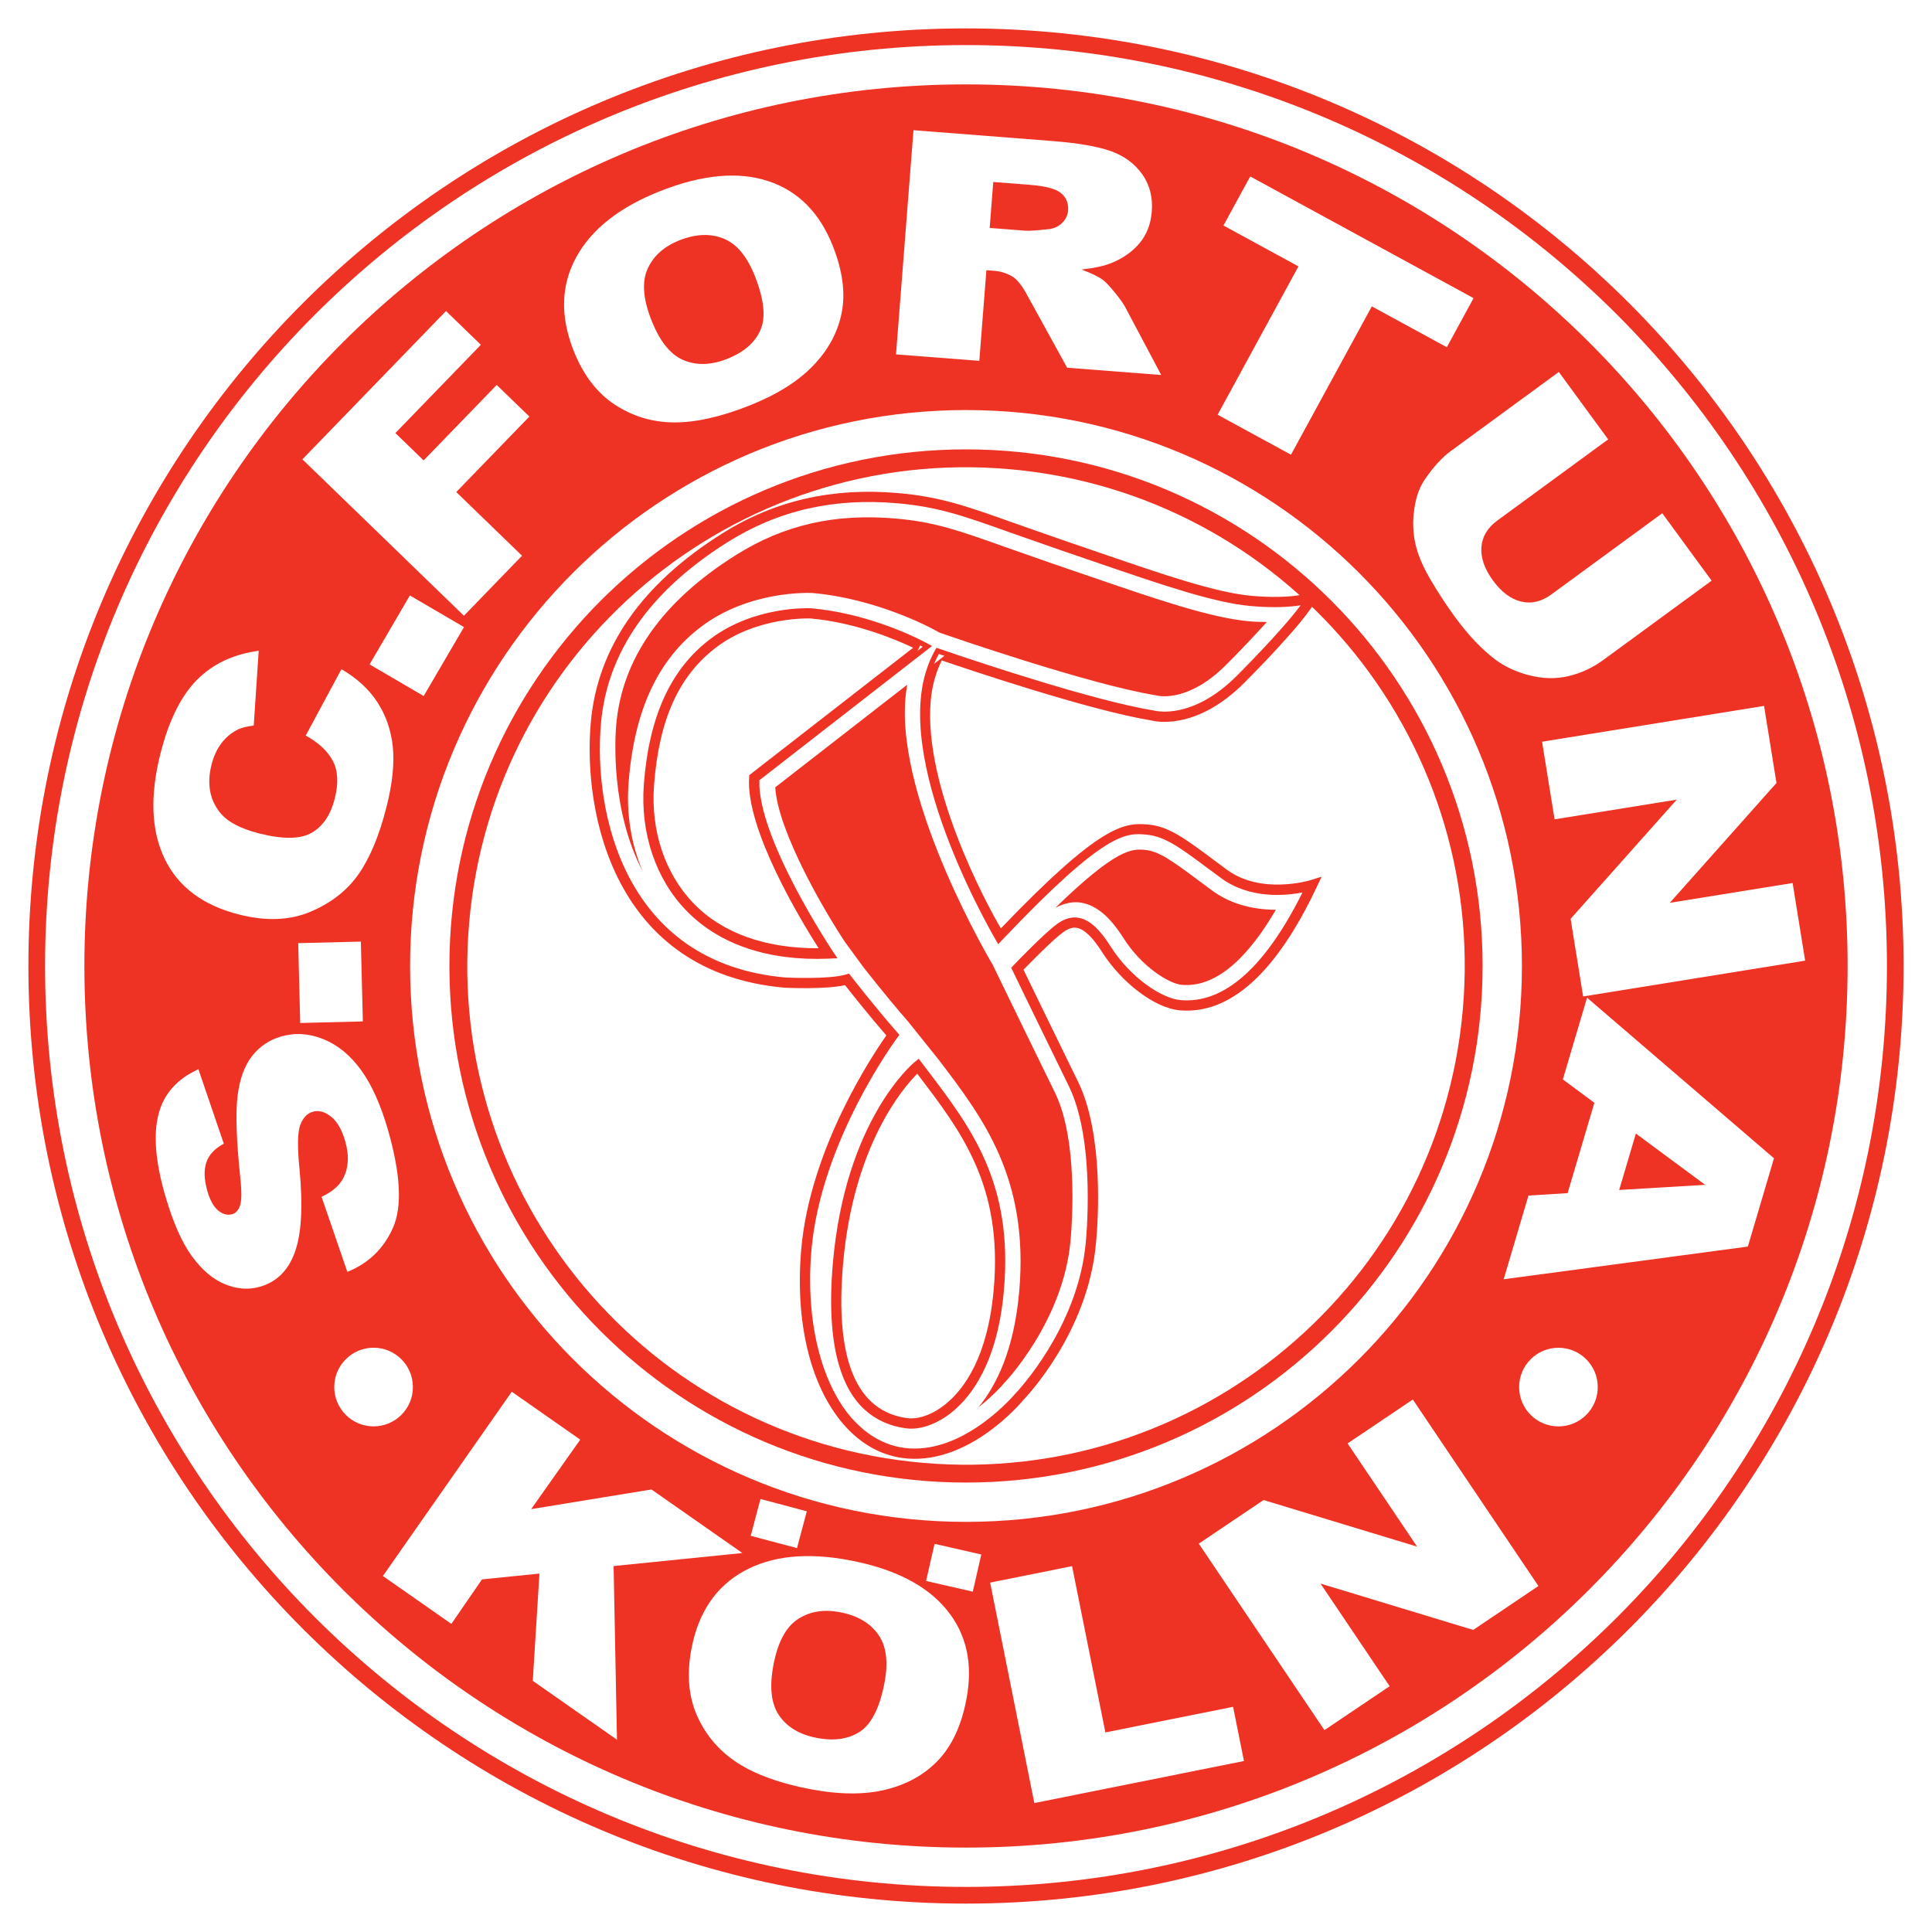
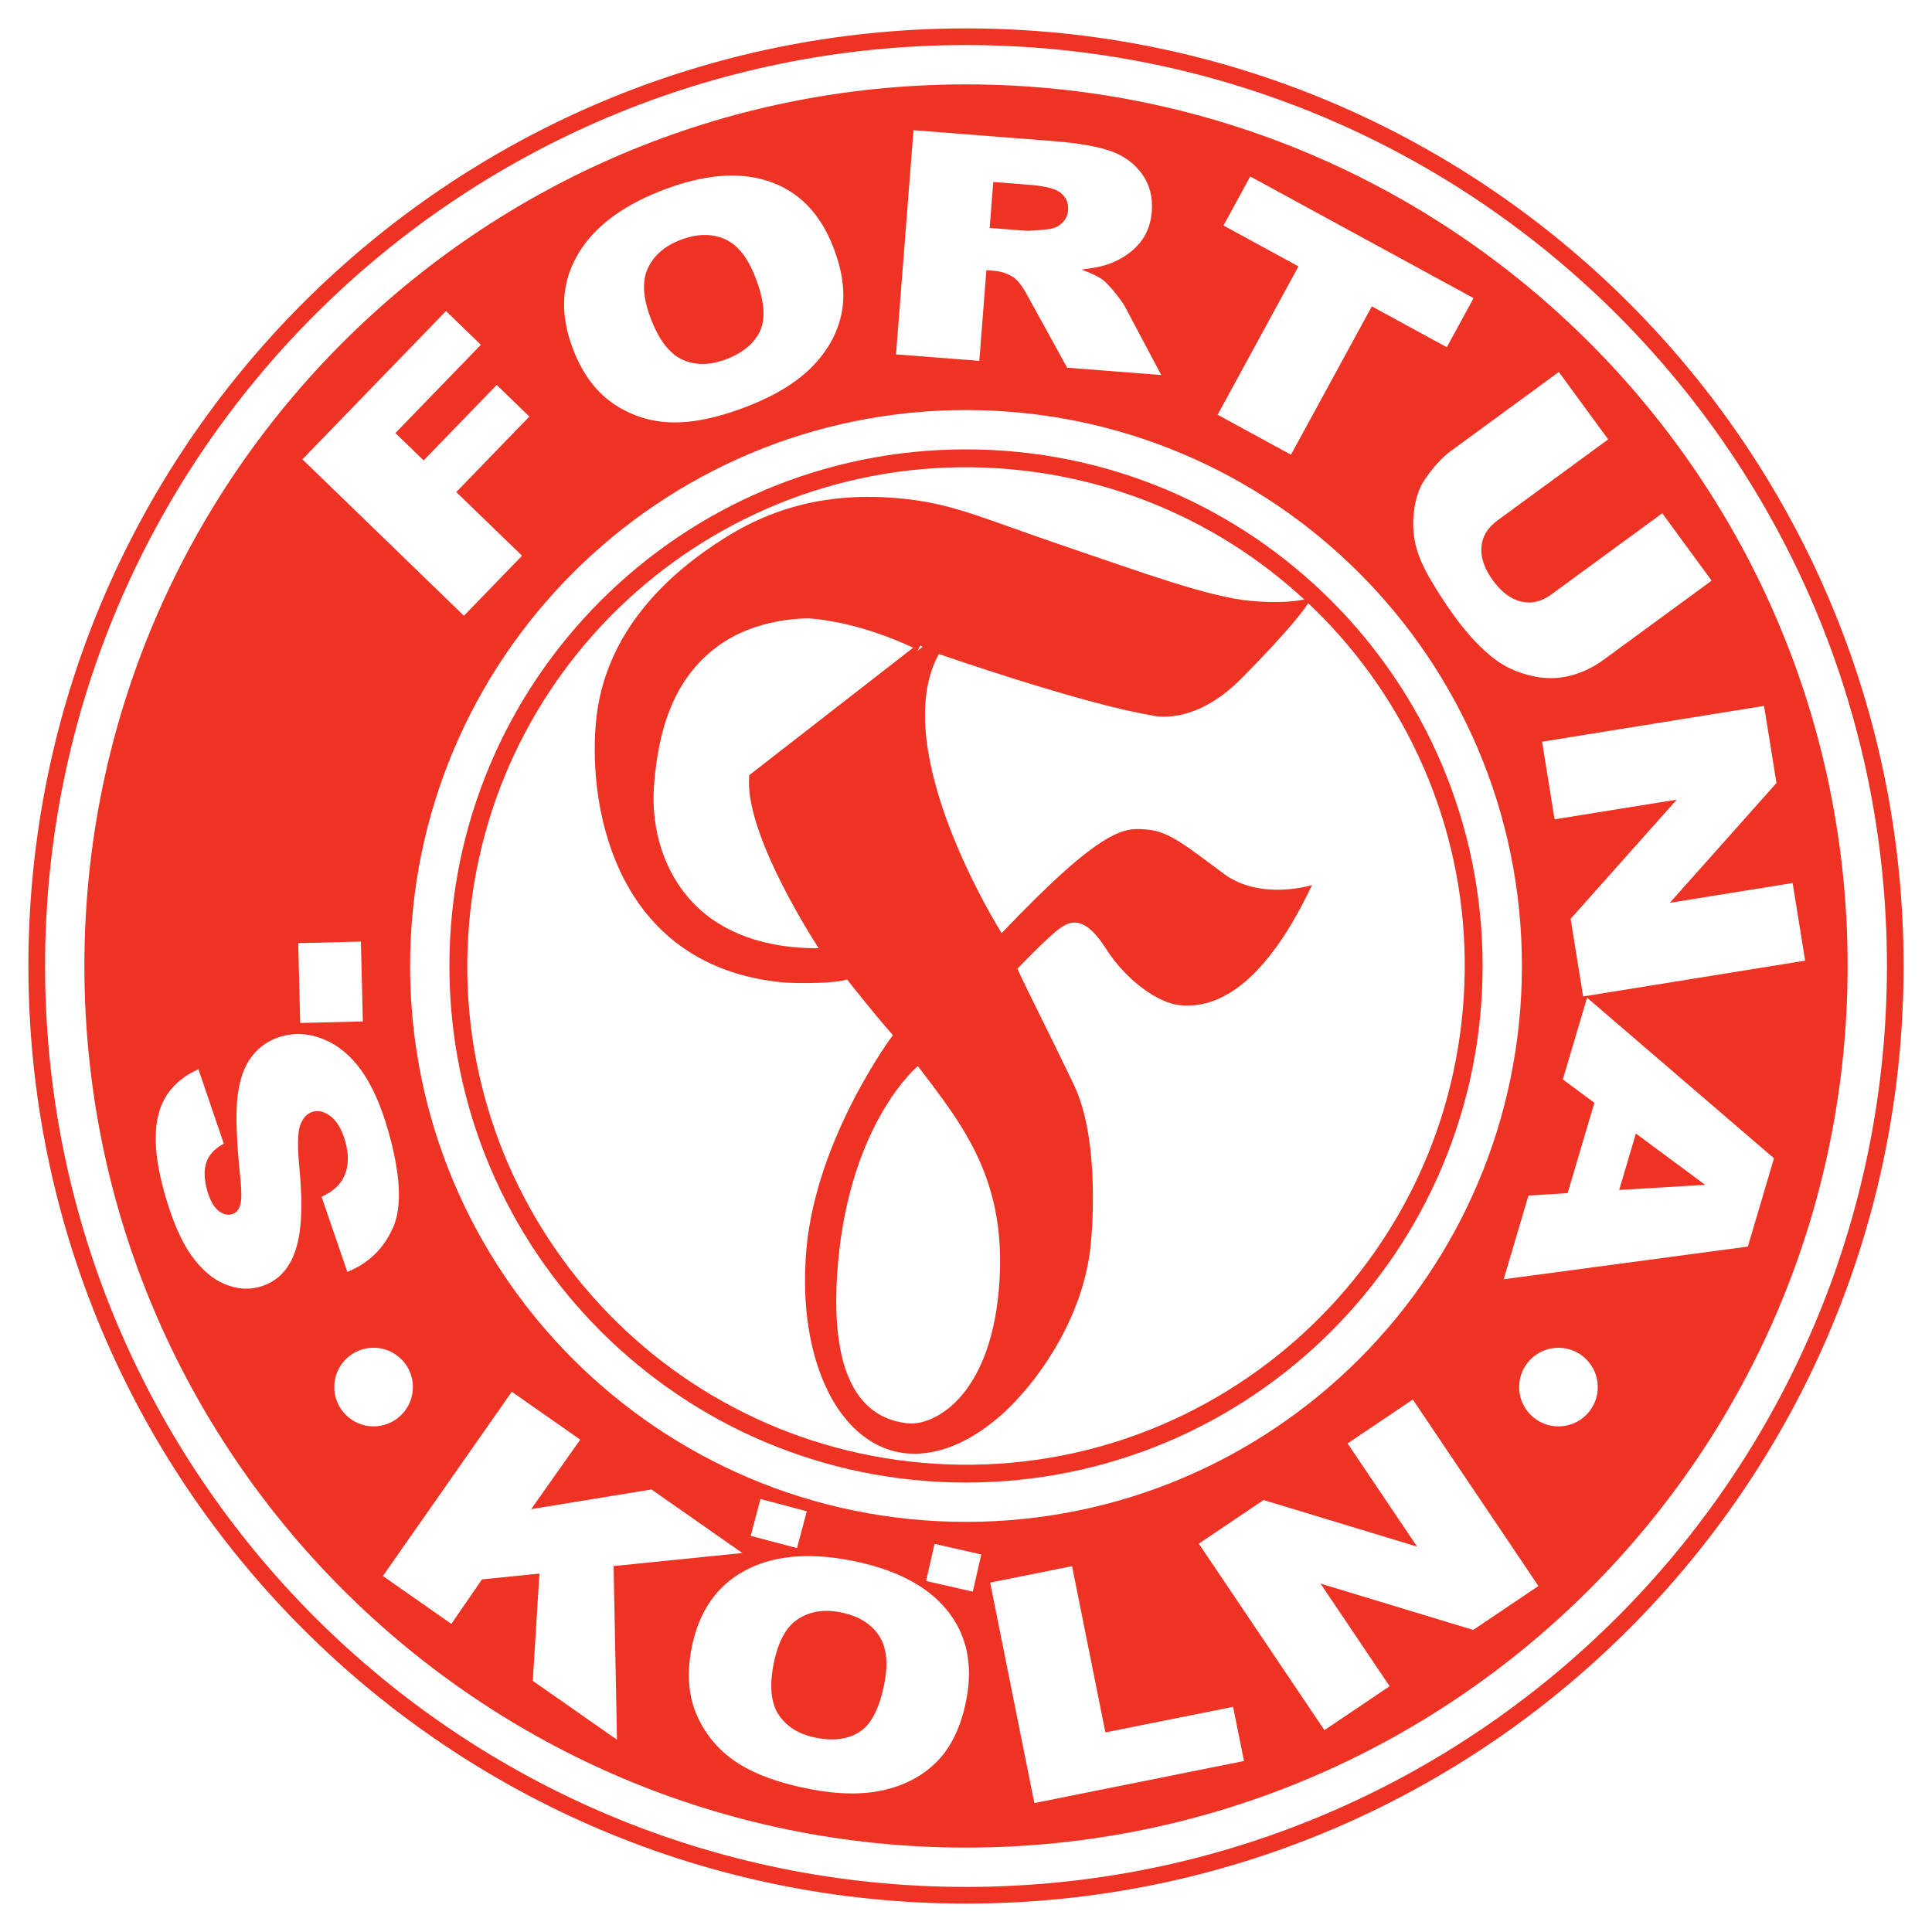
<svg xmlns="http://www.w3.org/2000/svg" version="1.0" id="Layer_1" x="0px" y="0px" width="192.756px" height="192.756px" viewBox="0 0 192.756 192.756" enable-background="new 0 0 192.756 192.756" xml:space="preserve">
  <g>
    <polygon fill-rule="evenodd" clip-rule="evenodd" fill="#FFFFFF" points="0,0 192.756,0 192.756,192.756 0,192.756 0,0  " />
    <path fill-rule="evenodd" clip-rule="evenodd" fill="#EE3224" d="M189.921,96.377c0.002,51.664-41.879,93.545-93.542,93.545   c-51.665,0-93.544-41.881-93.545-93.545c0-51.664,41.88-93.543,93.544-93.543C148.042,2.833,189.922,44.714,189.921,96.377   L189.921,96.377z" />
    <path fill="none" stroke="#FFFFFF" stroke-width="3.923" stroke-miterlimit="2.613" d="M186.299,96.376   c-0.001,49.661-40.259,89.921-89.921,89.921s-89.92-40.26-89.92-89.92c0-49.662,40.258-89.919,89.921-89.919   C146.04,6.457,186.298,46.715,186.299,96.376 M149.881,96.375c-0.001,29.55-23.953,53.501-53.502,53.501   c-29.549,0-53.502-23.953-53.502-53.501c0-29.549,23.953-53.502,53.503-53.502C125.928,42.874,149.88,66.828,149.881,96.375" />
    <path fill-rule="evenodd" clip-rule="evenodd" fill="#FFFFFF" d="M145.946,100.715c-2.395,27.375-26.527,47.627-53.904,45.23   c-27.376-2.395-47.626-26.529-45.231-53.905c2.396-27.375,26.528-47.626,53.904-45.23   C128.092,49.205,148.343,73.338,145.946,100.715L145.946,100.715z" />
    <path fill-rule="evenodd" clip-rule="evenodd" fill="#EE3224" d="M123.826,67.717c-4.773,4.829-8.852,3.663-8.852,3.663   c-6.899-1.116-21.307-6.131-21.307-6.131C88.392,74.854,99.934,93.1,99.934,93.1c10.337-10.869,12.354-10.523,14.555-10.33   c2.202,0.192,3.947,1.71,7.633,4.421c3.688,2.711,8.777,1.11,8.777,1.11c-5.653,11.962-10.963,12.179-13.165,11.988   c-2.201-0.193-5.409-2.521-7.359-5.593c-1.948-3.071-3.32-3.02-4.594-2.107c-1.275,0.912-4.279,4.062-4.279,4.062   c1.147,2.491,3.303,6.692,5.642,11.586c2.775,5.809,1.686,15.846,1.686,15.846c-0.814,8.803-7.141,15.287-7.141,15.287   s-5.012,6.09-11.073,5.645c-6.781-0.5-11.143-9.166-10.165-20.344c0.978-11.176,8.63-21.393,8.63-21.393   c-2.142-2.441-4.566-5.555-4.566-5.555c-1.753,0.531-6.171,0.314-6.171,0.314C61.747,96.585,58.66,81.162,59.447,72.153   c0.803-9.178,7.351-15.023,12.881-18.497c5.959-3.745,11.82-4.426,17.239-3.952c5.419,0.474,8.193,1.911,16.312,4.669   c8.122,2.758,14.734,5.213,18.967,5.584c4.231,0.371,6.002-0.329,6.002-0.329C129.811,61.756,123.826,67.717,123.826,67.717   L123.826,67.717z M91.573,106.361c0,0-6.731,5.557-7.967,19.678c-1.235,14.123,4.365,15.639,6.896,15.961   c2.532,0.324,8.201-2.455,9.152-13.328C100.606,117.801,96.071,112.283,91.573,106.361L91.573,106.361z M82.624,95.135   c0,0-7.787-11.636-7.373-17.538L92.06,64.529c0,0-5.181-2.809-11.176-3.333c0,0-5.403-0.268-9.677,2.941   c-2.946,2.213-5.852,6.041-6.462,14.179C64.134,86.453,69.061,95.689,82.624,95.135L82.624,95.135z" />
-     <path fill-rule="evenodd" clip-rule="evenodd" fill="#EE3224" d="M122.424,86.78l-1.359-1.008c-2.885-2.147-4.476-3.331-6.53-3.51   c-2.377-0.21-4.726-0.024-14.676,10.362c-1.537-2.583-7.742-14.234-7-22.717c0.126-1.448,0.497-2.794,1.097-4.02   c2.433,0.833,14.735,4.993,20.937,5.995c0.118,0.038,4.367,1.18,9.296-3.807l-0.002,0.003c0.247-0.246,6.055-6.047,7.119-8.226   l-0.642-0.7c-0.019,0.007-1.752,0.647-5.772,0.296c-3.558-0.311-8.783-2.105-15.399-4.379l-3.447-1.18l-4.933-1.726   c-4.699-1.676-7.289-2.599-11.5-2.968c-6.582-0.576-12.324,0.742-17.555,4.028c-8.051,5.058-12.464,11.412-13.117,18.885   c-0.797,9.12,2.382,24.952,19.358,26.437c0.193,0.01,4.049,0.186,6.011-0.256c0.573,0.73,2.401,3.035,4.122,5.018   c-1.274,1.801-7.605,11.207-8.49,21.318c-0.631,7.219,0.883,13.564,4.154,17.408c1.79,2.102,4.031,3.307,6.481,3.488   c6.254,0.459,11.293-5.57,11.506-5.826c0.235-0.24,6.434-6.686,7.254-15.566c0.004-0.045,0.021-0.203,0.044-0.457   c0.18-2.059,0.722-10.426-1.777-15.656l-3.241-6.643c0,0-1.98-4.08-2.247-4.625c0.718-0.741,2.94-3.013,3.963-3.745   c0.526-0.378,0.956-0.51,1.383-0.426c0.732,0.142,1.565,0.947,2.482,2.393c1.974,3.108,5.304,5.614,7.746,5.827   c5.014,0.438,9.614-3.693,13.671-12.278l0.496-1.052l-1.108,0.348C130.697,87.829,125.854,89.302,122.424,86.78L122.424,86.78z    M117.779,99.781c-1.862-0.164-4.979-2.213-6.975-5.358c-1.104-1.739-2.104-2.644-3.149-2.848   c-0.707-0.137-1.417,0.059-2.172,0.598c-1.299,0.93-4.227,3.995-4.353,4.125l-0.244,0.256l2.559,5.27l3.237,6.631   c2.68,5.611,1.649,15.473,1.638,15.572c-0.787,8.52-6.936,14.924-6.997,14.986c-0.077,0.09-4.95,5.912-10.672,5.49   c-1.991-0.146-3.832-1.078-5.365-2.684c-1.239-1.125-2.302-2.756-3.003-5.086c-1.226-3.375-1.716-7.564-1.326-12.02   c0.953-10.896,8.454-21.031,8.53-21.133l0.248-0.33l-0.273-0.311c-2.107-2.4-4.522-5.5-4.547-5.531L84.7,97.135l-0.335,0.102   c-1.649,0.498-5.955,0.293-5.998,0.291c-16.155-1.414-19.176-16.587-18.412-25.33c0.624-7.138,4.878-13.231,12.644-18.11   c5.036-3.163,10.571-4.431,16.924-3.875c4.082,0.357,6.626,1.265,11.247,2.912l4.947,1.733l3.444,1.178   c6.684,2.295,11.961,4.109,15.64,4.431c2.398,0.209,3.97,0.082,4.961-0.077c-1.815,2.491-6.244,6.916-6.296,6.967l-0.002,0.003   c-4.479,4.53-8.196,3.573-8.352,3.53c-5.865-0.951-17.222-4.74-20.416-5.826c-0.574,0.446-1.348,1.048-2.253,1.752   c-3.295,9.999,6.61,25.847,7.06,26.558l0.35,0.553l0.45-0.474c10.023-10.539,12.07-10.357,14.048-10.182   c1.861,0.163,3.369,1.285,6.104,3.321l1.365,1.012c2.858,2.101,6.381,1.776,8.128,1.439   C126.221,96.52,122.131,100.162,117.779,99.781L117.779,99.781z" />
-     <path fill-rule="evenodd" clip-rule="evenodd" fill="#EE3224" d="M94.967,140.896c2.027-1.635,4.574-5.072,5.195-12.18   c0.937-10.691-3.266-16.207-7.715-22.049l-0.789-1.037l-0.41,0.336c-0.282,0.232-6.91,5.857-8.15,20.027   c-0.363,4.15-0.161,7.518,0.58,10.121c0.6,1.672,1.389,3.125,2.36,4.266c0.096,0.113,0.196,0.213,0.295,0.32   c1.104,0.984,2.467,1.598,4.105,1.807C91.805,142.682,93.498,142.08,94.967,140.896L94.967,140.896z M84.114,126.084   c1.034-11.818,6-17.557,7.399-18.959c0.047,0.062,0.122,0.162,0.122,0.162c4.326,5.678,8.412,11.043,7.511,21.34   c-0.59,6.75-2.947,9.965-4.821,11.477c-1.479,1.191-2.911,1.5-3.758,1.391C85.448,140.842,83.277,135.656,84.114,126.084   L84.114,126.084z" />
    <path fill-rule="evenodd" clip-rule="evenodd" fill="#EE3224" d="M70.9,63.73c-3.974,2.984-6.154,7.743-6.664,14.547   c-0.362,4.83,1.178,9.408,4.225,12.56c3.277,3.39,8.181,5.052,14.185,4.808l0.908-0.037l-0.506-0.756   c-0.076-0.114-7.492-11.281-7.285-17.007c0.309-0.239,11.045-8.587,15.405-11.977c0.203-0.548,0.43-1.087,0.712-1.601l0.174-0.316   c-1.101-0.562-5.75-2.793-11.126-3.263C80.681,60.675,75.272,60.447,70.9,63.73L70.9,63.73z M91.104,64.625   c-1.188,0.924-16.346,12.708-16.346,12.708l-0.016,0.227c-0.362,5.168,5.17,14.287,6.931,17.045   c-5.266,0.03-9.583-1.482-12.479-4.478c-2.844-2.944-4.281-7.235-3.941-11.774c0.494-6.585,2.483-10.973,6.26-13.809   c4.069-3.055,9.294-2.843,9.346-2.84C85.427,62.105,89.53,63.874,91.104,64.625L91.104,64.625z" />
-     <path fill-rule="evenodd" clip-rule="evenodd" fill="#FFFFFF" d="M121.82,87.603l-1.365-1.012   c-2.735-2.036-4.243-3.158-6.104-3.321c-1.978-0.175-4.024-0.356-14.048,10.182l-0.711,0.749c0,0-10.444-17.387-7.149-27.386   c0.207-0.628,0.461-1.235,0.778-1.812l0.208-0.377l0.407,0.141c0.021,0.008,0.333,0.116,0.861,0.295   c3.194,1.086,14.551,4.875,20.416,5.826c0.155,0.042,3.873,1,8.352-3.53l0.002-0.003c0.052-0.051,4.48-4.476,6.296-6.967   c-0.991,0.159-2.562,0.286-4.961,0.077c-3.679-0.322-8.956-2.136-15.64-4.431l-3.444-1.178l-4.947-1.733   c-4.62-1.647-7.165-2.555-11.247-2.912c-6.353-0.555-11.888,0.712-16.924,3.875c-7.766,4.879-12.02,10.972-12.644,18.11   c-0.764,8.743,2.257,23.917,18.412,25.33c0.043,0.002,4.349,0.207,5.998-0.291l0.335-0.102l0.215,0.275   c0.024,0.031,2.44,3.131,4.547,5.531l0.273,0.311l-0.248,0.33c-0.076,0.102-7.577,10.236-8.53,21.133   c-0.39,4.455,0.1,8.645,1.326,12.02c0.659,1.809,1.524,3.387,2.589,4.639c0.134,0.156,0.274,0.301,0.414,0.447   c1.533,1.605,3.374,2.537,5.365,2.684c5.722,0.422,10.595-5.4,10.672-5.49c0.062-0.062,6.21-6.467,6.997-14.986   c0.012-0.1,1.042-9.961-1.638-15.572l-3.237-6.631l-2.559-5.27l0.244-0.256c0.126-0.13,3.054-3.195,4.353-4.125   c0.755-0.539,1.465-0.735,2.172-0.598c1.046,0.204,2.046,1.108,3.149,2.848c1.996,3.146,5.112,5.194,6.975,5.358   c4.352,0.381,8.441-3.262,12.169-10.739C128.201,89.378,124.679,89.704,121.82,87.603L121.82,87.603z M61.479,72.331   c0.58-6.635,4.595-12.337,11.934-16.948c4.809-3.021,9.885-4.18,15.977-3.646c3.886,0.34,6.366,1.224,10.867,2.829l4.968,1.739   l3.44,1.177c6.78,2.33,12.137,4.17,16.004,4.508c0.659,0.058,1.161,0.052,1.72,0.067c-1.289,1.438-2.804,3.021-4.003,4.217   l-0.01,0.01c-3.764,3.809-6.758,3.153-6.882,3.124l-0.073-0.017l-0.122-0.024c-6.644-1.074-20.818-5.994-20.96-6.043l-0.627-0.219   l-0.68-0.369c-0.227-0.123-5.626-3.017-11.97-3.572c-0.328-0.018-6.271-0.267-11.08,3.342c-4.348,3.266-6.726,8.387-7.271,15.657   c-0.233,3.113,0.281,6.126,1.419,8.794C60.925,80.823,61.365,73.636,61.479,72.331L61.479,72.331z M82.646,95.645   c-6.003,0.245-10.908-1.417-14.185-4.808c-3.047-3.152-4.587-7.73-4.225-12.56c0.51-6.804,2.69-11.563,6.664-14.547   c4.372-3.283,9.781-3.055,10.028-3.042c5.376,0.47,10.025,2.701,11.126,3.263c0.133,0.069,0.224,0.118,0.248,0.13l0.687,0.372   c0,0-0.706,0.548-1.821,1.415c-4.36,3.39-15.097,11.738-15.405,11.977c-0.208,5.726,7.208,16.894,7.285,17.007l0.506,0.756   L82.646,95.645L82.646,95.645z M90.438,142.508c-1.638-0.209-3.001-0.822-4.105-1.807c-1.204-1.074-2.088-2.604-2.655-4.586   c-0.741-2.604-0.943-5.971-0.58-10.121c1.241-14.17,7.869-19.795,8.15-20.027l0.41-0.336l0.789,1.037   c4.449,5.842,8.651,11.357,7.715,22.049c-0.621,7.107-3.168,10.545-5.195,12.18C93.498,142.08,91.805,142.682,90.438,142.508   L90.438,142.508z M102.076,102.502l3.226,6.613c2.239,4.688,1.67,12.799,1.524,14.449c-0.016,0.186-0.027,0.287-0.029,0.297   c-0.734,7.975-6.514,14.027-6.571,14.086l-0.056,0.057l-0.054,0.066c-0.021,0.025-0.99,1.166-2.508,2.344   c1.809-2.178,3.569-5.75,4.079-11.564c0.986-11.279-3.594-17.293-8.023-23.107l-3.053-3.811c-2.076-2.365-4.465-5.431-4.49-5.462   l-1.803-2.468c-1.941-2.904-6.688-10.962-6.974-15.449c0.961-0.747,8.064-6.27,13.166-10.236c-0.074,0.436-0.135,0.876-0.173,1.324   c-0.918,10.494,8.709,26.626,8.709,26.626L102.076,102.502L102.076,102.502z M117.911,98.258c-1.27-0.111-3.998-1.792-5.815-4.655   c-1.343-2.119-2.662-3.24-4.146-3.529c-0.893-0.173-1.782,0.043-2.659,0.5c6.174-5.998,7.687-5.89,8.926-5.78   c1.378,0.12,2.625,1.014,5.325,3.024l1.372,1.017c2.066,1.52,4.403,1.918,6.376,1.936   C124.895,94.883,121.679,98.586,117.911,98.258L117.911,98.258z" />
    <path fill-rule="evenodd" clip-rule="evenodd" fill="#FFFFFF" d="M34.654,126.895l-2.572-7.488   c0.977-0.459,1.663-1.018,2.058-1.678c0.636-1.07,0.734-2.367,0.296-3.891c-0.327-1.137-0.799-1.951-1.417-2.439   s-1.221-0.648-1.809-0.48c-0.564,0.162-0.98,0.6-1.248,1.309c-0.278,0.713-0.303,2.197-0.076,4.449   c0.35,3.695,0.193,6.447-0.471,8.256c-0.646,1.816-1.81,2.967-3.489,3.449c-1.116,0.32-2.274,0.236-3.477-0.254   c-1.202-0.488-2.308-1.428-3.316-2.814c-1.008-1.387-1.901-3.43-2.676-6.125c-0.952-3.311-1.166-5.98-0.646-8.012   c0.521-2.031,1.849-3.531,3.983-4.502l2.537,7.434c-0.907,0.479-1.488,1.1-1.745,1.867s-0.224,1.715,0.1,2.842   c0.267,0.93,0.63,1.582,1.088,1.959c0.459,0.377,0.923,0.498,1.394,0.363c0.354-0.102,0.61-0.381,0.771-0.838   c0.177-0.449,0.185-1.414,0.026-2.898c-0.381-3.672-0.468-6.357-0.261-8.055c0.208-1.695,0.69-3.025,1.446-3.988   c0.757-0.963,1.724-1.613,2.902-1.951c1.39-0.4,2.8-0.309,4.229,0.273c1.43,0.58,2.68,1.609,3.747,3.082   c1.066,1.477,1.961,3.465,2.68,5.967c1.263,4.396,1.433,7.643,0.509,9.74S36.773,126.043,34.654,126.895L34.654,126.895z" />
    <polygon fill-rule="evenodd" clip-rule="evenodd" fill="#FFFFFF" points="29.952,102.064 29.753,94.099 36.004,93.943    36.202,101.908 29.952,102.064  " />
-     <path fill-rule="evenodd" clip-rule="evenodd" fill="#FFFFFF" d="M30.502,73.388l3.562-6.622c1.546,0.897,2.743,1.998,3.59,3.3   c0.848,1.303,1.36,2.784,1.536,4.442c0.173,1.657-0.034,3.657-0.627,5.999c-0.72,2.841-1.649,5.077-2.786,6.705   c-1.138,1.628-2.736,2.879-4.792,3.749c-2.056,0.872-4.436,0.965-7.139,0.28c-3.592-0.909-6.062-2.759-7.413-5.55   c-1.35-2.791-1.491-6.293-0.425-10.504c0.834-3.294,2.045-5.744,3.633-7.348c1.588-1.604,3.645-2.574,6.169-2.91l-0.495,7.462   c-0.725,0.083-1.27,0.225-1.635,0.423c-0.635,0.322-1.17,0.777-1.608,1.364c-0.438,0.587-0.76,1.286-0.965,2.097   c-0.465,1.836-0.213,3.398,0.755,4.684c0.722,0.97,2.052,1.7,3.987,2.19c2.396,0.606,4.151,0.582,5.267-0.075   c1.114-0.656,1.874-1.783,2.278-3.38c0.392-1.548,0.328-2.81-0.191-3.786C32.684,74.933,31.783,74.093,30.502,73.388L30.502,73.388   z" />
-     <polygon fill-rule="evenodd" clip-rule="evenodd" fill="#FFFFFF" points="36.873,66.287 40.895,59.408 46.292,62.564    42.271,69.443 36.873,66.287  " />
    <polygon fill-rule="evenodd" clip-rule="evenodd" fill="#FFFFFF" points="30.17,45.826 44.497,31.031 47.976,34.4 39.448,43.206    42.266,45.935 49.557,38.406 52.815,41.561 45.523,49.091 52.084,55.445 46.286,61.433 30.17,45.826  " />
    <path fill-rule="evenodd" clip-rule="evenodd" fill="#FFFFFF" d="M64.609,26.825c0.58-1.292,1.647-2.245,3.202-2.857   c1.623-0.639,3.086-0.691,4.391-0.16c1.304,0.531,2.343,1.781,3.118,3.75c0.918,2.333,1.099,4.128,0.544,5.384   c-0.554,1.257-1.66,2.21-3.317,2.862c-1.613,0.634-3.069,0.675-4.367,0.122c-1.299-0.553-2.363-1.883-3.191-3.988   C64.157,29.822,64.029,28.117,64.609,26.825L64.609,26.825z M61.341,40.371c1.788,1.171,3.754,1.762,5.896,1.773   c2.143,0.013,4.625-0.537,7.451-1.648c2.779-1.093,4.931-2.436,6.455-4.029s2.472-3.363,2.843-5.312   c0.372-1.947,0.078-4.14-0.881-6.578c-1.322-3.36-3.479-5.53-6.469-6.511c-2.99-0.98-6.57-0.651-10.738,0.989   c-4.067,1.6-6.865,3.796-8.397,6.589s-1.626,5.897-0.282,9.314C58.179,37.397,59.552,39.201,61.341,40.371L61.341,40.371z" />
    <path fill-rule="evenodd" clip-rule="evenodd" fill="#FFFFFF" d="M99.098,18.157l3.681,0.287c1.529,0.119,2.556,0.395,3.08,0.825   c0.523,0.431,0.759,1.011,0.702,1.737c-0.039,0.493-0.248,0.917-0.629,1.271c-0.381,0.355-0.854,0.554-1.415,0.597   c-1.113,0.125-1.862,0.171-2.243,0.142L98.74,22.74L99.098,18.157L99.098,18.157z M97.707,36.001l0.705-9.044l0.735,0.058   c0.761,0.059,1.427,0.283,2.002,0.671c0.42,0.302,0.879,0.915,1.375,1.835l3.945,7.164l9.388,0.731l-3.58-6.75   c-0.17-0.335-0.521-0.83-1.051-1.484c-0.533-0.654-0.945-1.084-1.234-1.293c-0.431-0.305-1.128-0.639-2.094-0.999   c1.261-0.135,2.261-0.354,3-0.653c1.163-0.476,2.098-1.138,2.807-1.988c0.708-0.85,1.112-1.898,1.21-3.147   c0.111-1.432-0.211-2.676-0.965-3.731c-0.753-1.056-1.795-1.821-3.122-2.293c-1.33-0.472-3.278-0.81-5.845-1.009l-13.844-1.079   l-1.743,22.367L97.707,36.001L97.707,36.001z" />
    <polygon fill-rule="evenodd" clip-rule="evenodd" fill="#FFFFFF" points="124.734,17.603 147.017,29.745 144.349,34.643    136.867,30.566 128.801,45.367 121.481,41.378 129.546,26.577 122.065,22.5 124.734,17.603  " />
    <path fill-rule="evenodd" clip-rule="evenodd" fill="#FFFFFF" d="M165.844,51.207l4.925,6.726l-10.784,7.896   c-1.076,0.789-2.235,1.33-3.477,1.623c-1.241,0.294-2.528,0.274-3.865-0.06s-2.494-0.866-3.465-1.595   c-1.351-1.015-2.695-2.436-4.032-4.263c-0.775-1.058-1.56-2.255-2.356-3.591c-0.797-1.337-1.321-2.559-1.57-3.666   c-0.249-1.107-0.291-2.257-0.123-3.449c0.165-1.191,0.51-2.177,1.032-2.954c0.854-1.26,1.723-2.217,2.611-2.868l10.784-7.896   l4.925,6.727l-11.053,8.092c-0.988,0.724-1.521,1.614-1.596,2.671c-0.076,1.057,0.311,2.163,1.157,3.321   c0.841,1.147,1.771,1.846,2.799,2.096c1.024,0.251,2.036,0.012,3.036-0.72L165.844,51.207L165.844,51.207z" />
    <polygon fill-rule="evenodd" clip-rule="evenodd" fill="#FFFFFF" points="176,70.428 177.239,78.119 166.595,90.075    178.851,88.098 180.099,95.844 157.95,99.416 156.701,91.67 167.288,79.78 155.101,81.746 153.852,74 176,70.428  " />
-     <path fill-rule="evenodd" clip-rule="evenodd" fill="#FFFFFF" d="M163.212,113.094l6.911,5.117l-8.577,0.512L163.212,113.094   L163.212,113.094z M152.495,119.281l-2.473,8.352l24.362-3.264l2.607-8.807l-18.651-16.023l-2.415,8.156l3.146,2.33l-2.669,9.014   L152.495,119.281L152.495,119.281z" />
+     <path fill-rule="evenodd" clip-rule="evenodd" fill="#FFFFFF" d="M163.212,113.094l6.911,5.117l-8.577,0.512L163.212,113.094   L163.212,113.094M152.495,119.281l-2.473,8.352l24.362-3.264l2.607-8.807l-18.651-16.023l-2.415,8.156l3.146,2.33l-2.669,9.014   L152.495,119.281L152.495,119.281z" />
    <polygon fill-rule="evenodd" clip-rule="evenodd" fill="#FFFFFF" points="51.06,138.854 57.891,143.633 52.994,150.566    64.998,148.604 74.064,154.945 61.219,156.246 61.557,173.574 53.155,167.697 53.82,156.996 48.09,157.576 45.032,162.016    38.201,157.238 51.06,138.854  " />
    <path fill-rule="evenodd" clip-rule="evenodd" fill="#FFFFFF" d="M79.587,161.555c1.18-0.783,2.592-1.018,4.233-0.701   c1.713,0.328,2.978,1.064,3.795,2.213c0.817,1.146,1.027,2.758,0.629,4.836c-0.472,2.463-1.279,4.076-2.419,4.842   c-1.141,0.764-2.585,0.979-4.334,0.645c-1.702-0.326-2.954-1.072-3.755-2.234c-0.802-1.16-0.989-2.854-0.563-5.074   C77.602,163.844,78.405,162.336,79.587,161.555L79.587,161.555z M69.581,171.254c0.885,1.945,2.23,3.496,4.034,4.652   c1.804,1.154,4.196,2.018,7.178,2.59c2.933,0.562,5.47,0.58,7.609,0.049s3.887-1.521,5.243-2.967   c1.354-1.447,2.279-3.459,2.772-6.031c0.68-3.545,0.019-6.533-1.983-8.961c-2.002-2.428-5.203-4.062-9.603-4.906   c-4.292-0.822-7.832-0.465-10.62,1.076s-4.528,4.113-5.22,7.719C68.499,167.049,68.695,169.309,69.581,171.254L69.581,171.254z    M74.898,153.229l4.621,1.227l0.975-3.674l-4.622-1.227L74.898,153.229L74.898,153.229z M92.395,157.734l4.662,1.064l0.846-3.707   l-4.662-1.062L92.395,157.734L92.395,157.734z" />
    <polygon fill-rule="evenodd" clip-rule="evenodd" fill="#FFFFFF" points="98.787,157.895 106.96,156.256 110.285,172.844    123.025,170.289 124.111,175.697 103.196,179.891 98.787,157.895  " />
    <polygon fill-rule="evenodd" clip-rule="evenodd" fill="#FFFFFF" points="119.604,154.01 126.065,149.658 141.384,154.307    134.449,144.012 140.956,139.629 153.489,158.236 146.982,162.619 131.749,157.996 138.645,168.234 132.138,172.617    119.604,154.01  " />
    <path fill-rule="evenodd" clip-rule="evenodd" fill="#FFFFFF" d="M41.195,138.387c0,2.166-1.757,3.922-3.923,3.922   c-2.166,0-3.923-1.756-3.923-3.922c0-2.168,1.757-3.924,3.923-3.924C39.438,134.463,41.195,136.219,41.195,138.387L41.195,138.387z   " />
    <path fill-rule="evenodd" clip-rule="evenodd" fill="#FFFFFF" d="M151.564,138.389c0,2.166,1.756,3.924,3.923,3.924   c2.166,0,3.923-1.758,3.923-3.924s-1.757-3.922-3.923-3.922C153.32,134.467,151.564,136.223,151.564,138.389L151.564,138.389z" />
  </g>
</svg>